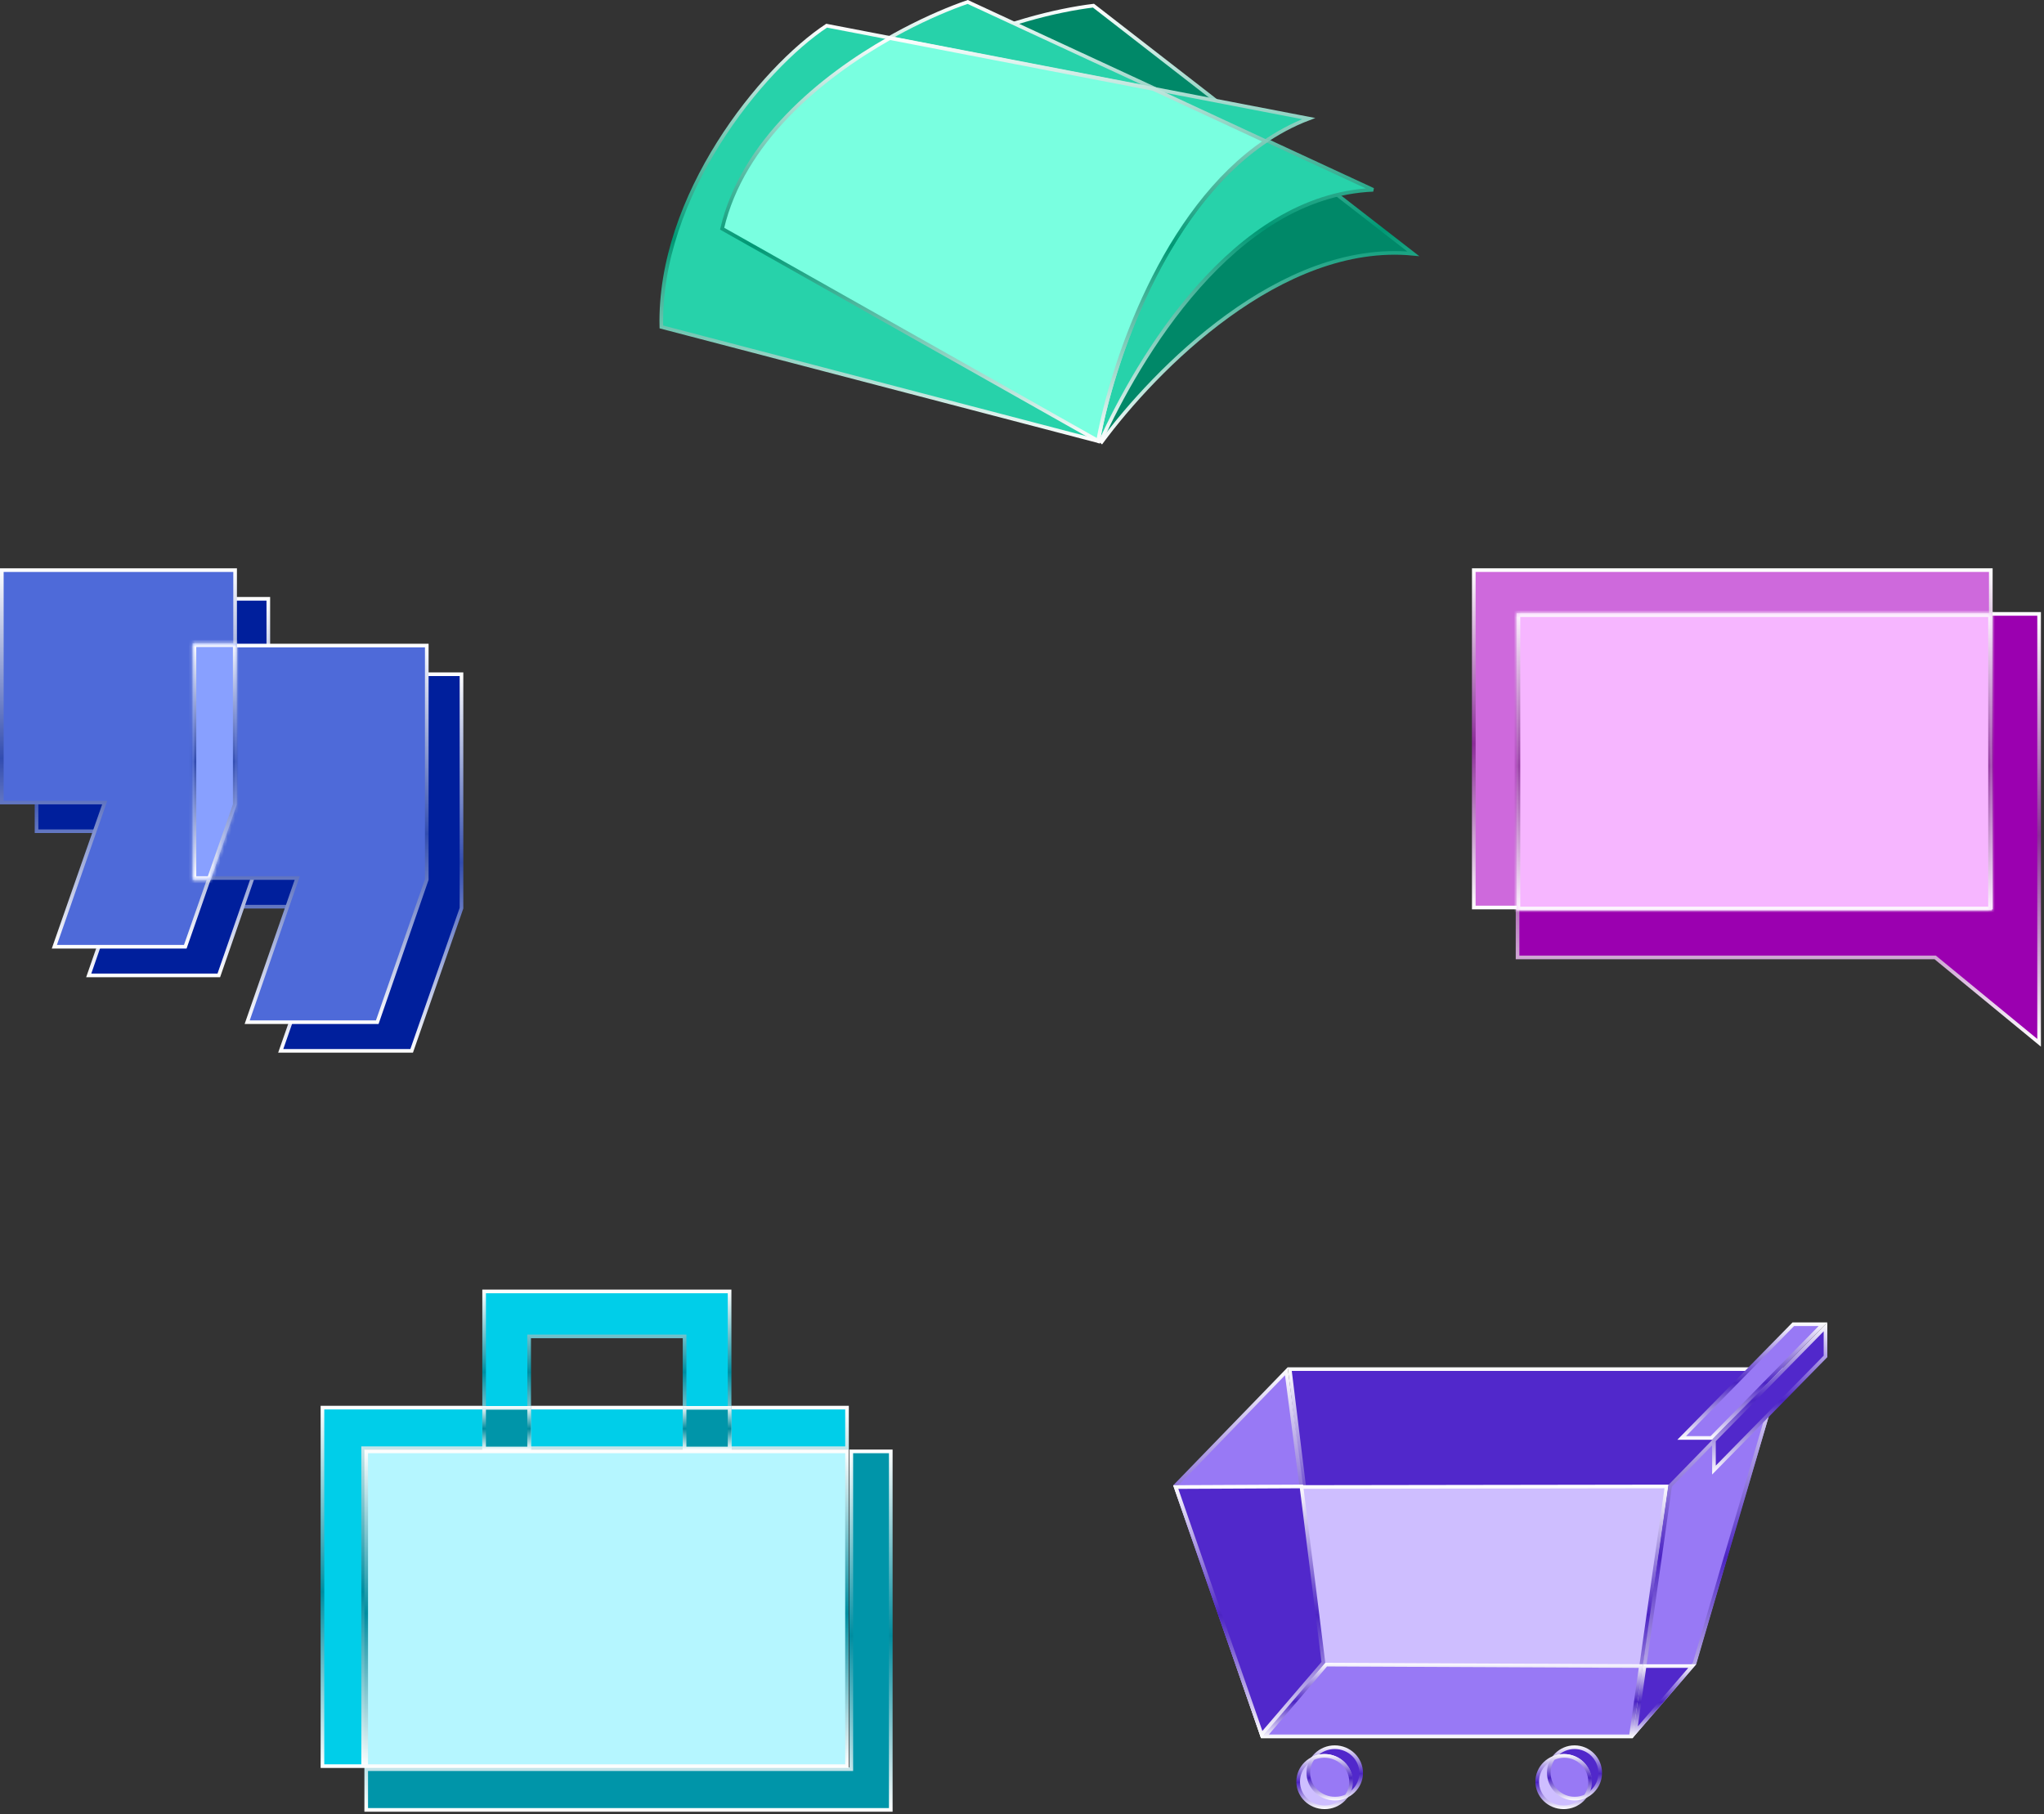
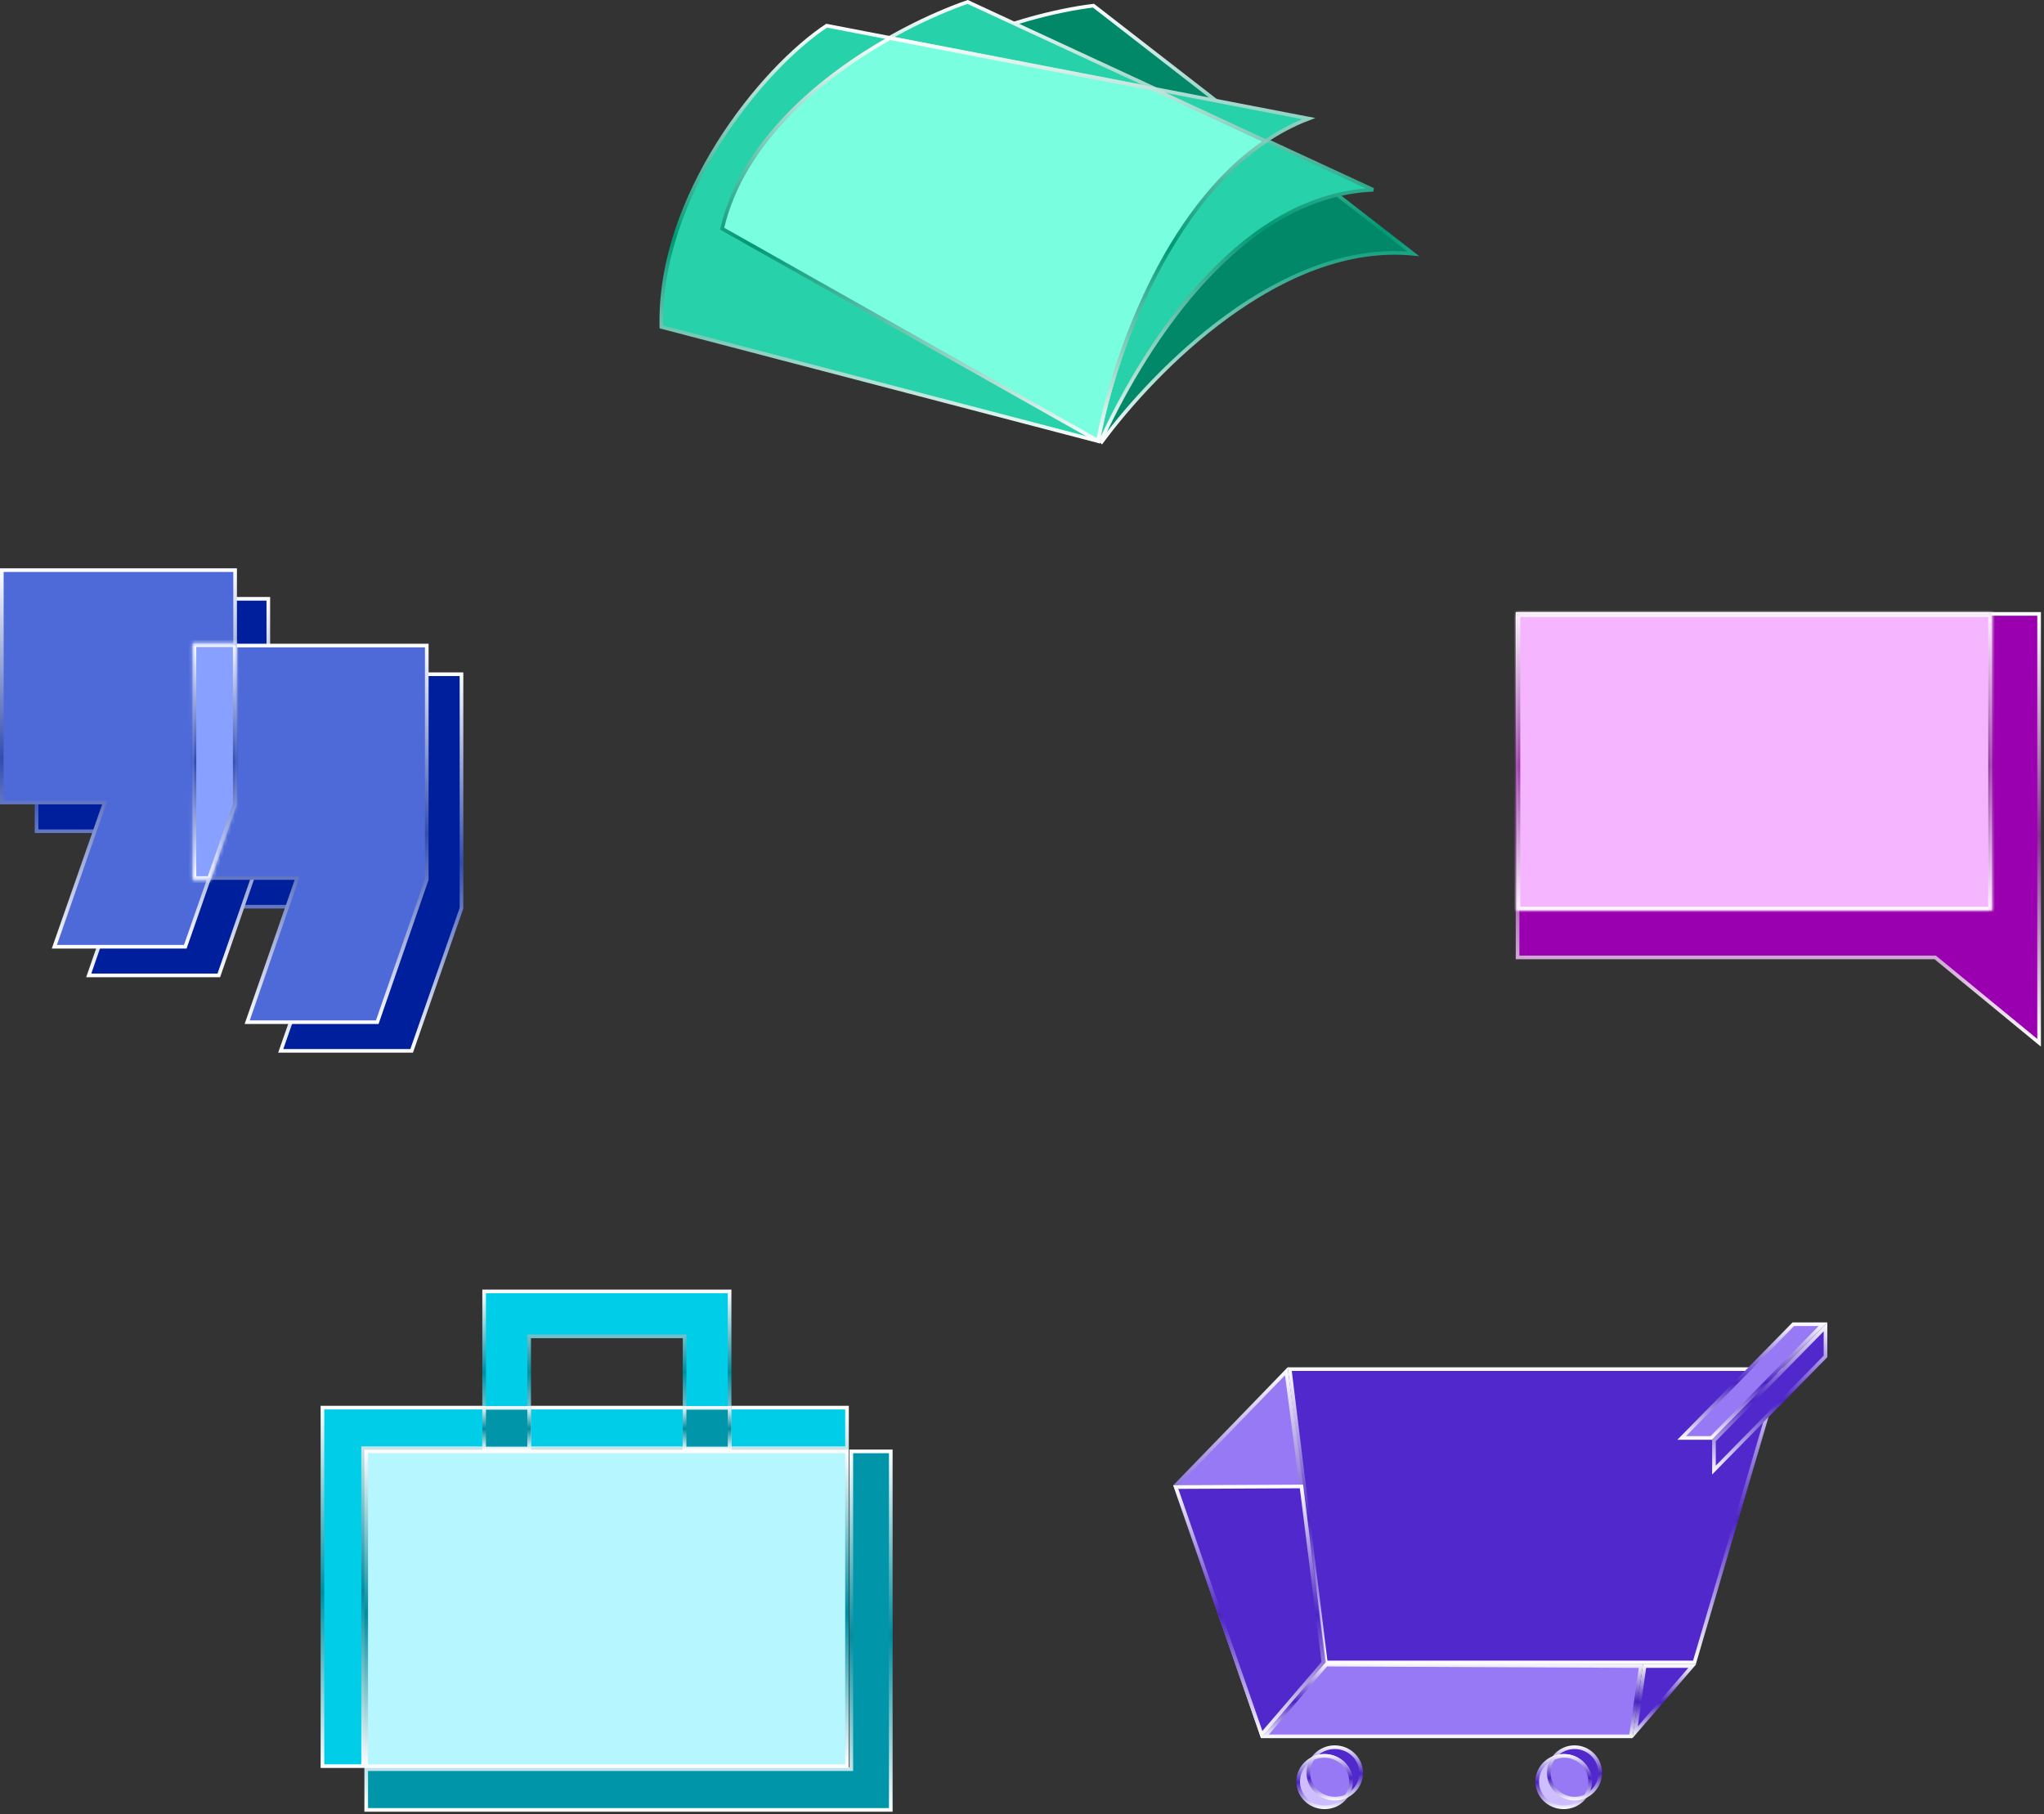
<svg xmlns="http://www.w3.org/2000/svg" width="561" height="498" viewBox="0 0 561 498" fill="none">
  <rect x="0" y="0" width="561" height="498" fill="#333333" stroke="none" />
  <path d="M488.734 375.826L465.061 456.341L363.885 456.341L353.979 375.826L488.734 375.826Z" fill="#5128CB" stroke="url(#paint0_linear_149_733)" />
  <path d="M363.425 456.285L346.288 476.137L322.574 407.856L353.05 376.417L363.425 456.285Z" fill="#9879F5" stroke="url(#paint1_linear_149_733)" />
-   <path d="M447.696 476.619L346.493 476.619L322.703 408.231L457.413 408.034L447.696 476.619Z" fill="#CEBEFF" stroke="url(#paint2_linear_149_733)" />
  <path d="M363.228 456.376L346.286 476.133L322.701 408.2L357.2 408.036L363.228 456.376Z" fill="#5128CB" stroke="url(#paint3_linear_149_733)" />
-   <path d="M465.095 456.597L448.783 475.503L458.391 407.848L488.358 377.113L465.095 456.597Z" fill="#9879F5" stroke="url(#paint4_linear_149_733)" />
  <path d="M464.454 457.341L448.785 475.501L451.371 457.341L464.454 457.341Z" fill="#5128CB" stroke="url(#paint5_linear_149_733)" />
  <path d="M450.36 457.337L447.617 476.619L347.179 476.619L363.981 456.943L450.36 457.337Z" fill="#9879F5" stroke="url(#paint6_linear_149_733)" />
  <path d="M366.336 479.608C370.355 479.608 373.59 482.779 373.59 486.663C373.59 490.547 370.355 493.719 366.336 493.719C362.318 493.719 359.083 490.547 359.083 486.663C359.083 482.779 362.318 479.608 366.336 479.608Z" fill="#5128CB" stroke="url(#paint7_linear_149_733)" />
  <circle cx="432.144" cy="486.662" r="7.055" fill="#5128CB" stroke="url(#paint8_linear_149_733)" />
  <path d="M429.162 481.993C433.18 481.993 436.415 485.164 436.416 489.048C436.416 492.932 433.18 496.103 429.162 496.104C425.143 496.104 421.908 492.932 421.908 489.048C421.908 485.164 425.143 481.993 429.162 481.993Z" fill="#CEBEFF" stroke="url(#paint9_linear_149_733)" />
  <path d="M429.314 481.993C433.237 481.993 436.415 485.17 436.415 489.087C436.415 490.554 435.968 491.914 435.205 493.045C434.29 493.474 433.27 493.718 432.19 493.718C428.268 493.718 425.089 490.541 425.089 486.624C425.089 485.157 425.535 483.796 426.298 482.665C427.213 482.235 428.235 481.993 429.314 481.993Z" fill="#9879F5" stroke="url(#paint10_linear_149_733)" />
  <path d="M363.553 481.994C367.571 481.994 370.806 485.165 370.807 489.049C370.807 492.933 367.571 496.104 363.553 496.104C359.534 496.104 356.299 492.933 356.299 489.049C356.299 485.165 359.534 481.994 363.553 481.994Z" fill="#CEBEFF" stroke="url(#paint11_linear_149_733)" />
  <path d="M363.46 481.993C367.533 481.993 370.807 485.185 370.807 489.087C370.807 490.55 370.346 491.909 369.558 493.04C368.609 493.472 367.55 493.718 366.429 493.718C362.356 493.718 359.083 490.526 359.083 486.624C359.083 485.16 359.541 483.8 360.33 482.669C361.279 482.237 362.339 481.993 363.46 481.993Z" fill="#9879F5" stroke="url(#paint12_linear_149_733)" />
  <path d="M500.339 363.5L469.709 394.708L461.567 394.708L492.198 363.5L500.339 363.5Z" fill="#9879F5" stroke="url(#paint13_linear_149_733)" />
  <path d="M501.031 372.339L470.419 403.528L470.419 395.412L501.031 364.224L501.031 372.339Z" fill="#5128CB" stroke="url(#paint14_linear_149_733)" />
  <path d="M232.472 386.395L232.472 397.533L99.663 397.533L99.663 484.804L88.5 484.804L88.5 386.395L232.472 386.395Z" fill="#00CEE9" stroke="url(#paint15_linear_149_733)" />
  <path d="M244.483 398.406L244.483 496.815L100.512 496.815L100.512 485.636L233.648 485.636L233.648 398.406L244.483 398.406Z" fill="#0095A9" stroke="url(#paint16_linear_149_733)" />
  <rect x="100.512" y="398.406" width="131.959" height="86.397" fill="#B5F6FF" stroke="url(#paint17_linear_149_733)" />
  <path d="M200.244 354.5L200.244 397.597L187.894 397.597L187.894 366.845L145.23 366.845L145.23 397.597L132.874 397.597L132.874 354.5L200.244 354.5Z" fill="#00CEE9" stroke="url(#paint18_linear_149_733)" />
  <rect x="187.895" y="386.46" width="12.35" height="11.137" fill="#0095A9" stroke="url(#paint19_linear_149_733)" />
  <rect x="132.874" y="386.461" width="12.35" height="11.137" fill="#0095A9" stroke="url(#paint20_linear_149_733)" />
  <path d="M126.661 185.08L126.661 249.294L112.982 288.459L77.049 288.459L90.64 249.546L90.872 248.881L62.631 248.881L62.631 185.08L126.661 185.08Z" fill="#001F9C" stroke="url(#paint21_linear_149_733)" />
  <path d="M73.643 164.37L73.643 228.585L60.052 267.749L24.352 267.749L37.858 228.835L38.088 228.171L10.027 228.171L10.027 164.37L73.643 164.37Z" fill="#001F9C" stroke="url(#paint22_linear_149_733)" />
  <path d="M117.134 177.21L117.134 241.425L103.543 280.589L67.843 280.589L81.349 241.675L81.58 241.011L53.518 241.011L53.518 177.21L117.134 177.21Z" fill="#4E6AD9" stroke="url(#paint23_linear_149_733)" />
  <path d="M64.53 156.5L64.53 220.714L50.852 259.879L14.918 259.879L28.509 220.966L28.741 220.301L0.5 220.301L0.5 156.5L64.53 156.5Z" fill="#4E6AD9" stroke="url(#paint24_linear_149_733)" />
  <mask id="path-26-inside-1_149_733" fill="white">
    <path d="M64.925 220.925L57.754 241.53H52.873L52.873 176.605L64.925 176.605L64.925 220.925Z" />
  </mask>
  <path d="M64.925 220.925L57.754 241.53H52.873L52.873 176.605L64.925 176.605L64.925 220.925Z" fill="#88A0FF" />
  <path d="M64.925 220.925L65.869 221.253L65.925 221.094V220.925H64.925ZM57.754 241.53V242.53H58.465L58.698 241.859L57.754 241.53ZM52.873 241.53H51.873V242.53H52.873V241.53ZM52.873 176.605V175.605H51.873V176.605H52.873ZM64.925 176.605H65.925V175.605H64.925V176.605ZM64.925 220.925L63.98 220.596L56.809 241.202L57.754 241.53L58.698 241.859L65.869 221.253L64.925 220.925ZM57.754 241.53L57.754 240.53H52.873L52.873 241.53V242.53H57.754V241.53ZM52.873 241.53H53.873L53.873 176.605H52.873H51.873L51.873 241.53H52.873ZM52.873 176.605V177.605L64.925 177.605V176.605V175.605L52.873 175.605V176.605ZM64.925 176.605H63.925L63.925 220.925H64.925H65.925L65.925 176.605H64.925Z" fill="url(#paint25_linear_149_733)" mask="url(#path-26-inside-1_149_733)" />
  <path d="M387.881 69.663C369.649 67.895 351.961 75.88 337.065 86.666C321.913 97.637 309.582 111.555 302.401 121.251L223.597 48.072C230.94 32.335 244.966 21.324 259.74 13.932C274.514 6.539 289.983 2.792 300.116 1.553L387.881 69.663Z" fill="#008868" stroke="url(#paint26_linear_149_733)" />
  <path d="M376.881 52.103C357.606 52.92 341.518 64.538 329.009 78.63C316.224 93.034 307.117 110.09 302.095 121.073L198.199 62.559C202.151 45.655 214.121 31.81 227.578 21.347C241.038 10.88 255.931 3.84 265.599 0.538L376.881 52.103Z" fill="#27D2AA" stroke="url(#paint27_linear_149_733)" />
  <path d="M359.183 32.553C341.336 39.35 328.064 55.224 318.691 72.401C309.155 89.879 303.615 108.785 301.388 121.084L181.521 89.744C181.081 71.756 187.975 54.01 197.223 39.279C206.476 24.538 218.052 12.872 226.881 7.051L359.183 32.553Z" fill="#27D2AA" stroke="url(#paint28_linear_149_733)" />
-   <path d="M316.495 24.411L347.375 38.75C333.349 48.197 322.824 63.42 315.323 78.936C307.846 94.401 303.35 110.206 301.382 121L198.199 62.769C203.755 38.949 225.196 21.214 244.227 10.466L316.495 24.411Z" fill="#79FFE0" stroke="url(#paint29_linear_149_733)" />
+   <path d="M316.495 24.411L347.375 38.75C333.349 48.197 322.824 63.42 315.323 78.936C307.846 94.401 303.35 110.206 301.382 121L198.199 62.769C203.755 38.949 225.196 21.214 244.227 10.466Z" fill="#79FFE0" stroke="url(#paint29_linear_149_733)" />
  <path d="M559.655 168.513L559.655 286.245L531.275 262.922L531.137 262.808L416.512 262.808L416.512 168.513L559.655 168.513Z" fill="#9B00B0" stroke="url(#paint30_linear_149_733)" />
-   <rect x="404.5" y="156.5" width="141.9" height="92.61" fill="#CE69DC" stroke="url(#paint31_linear_149_733)" />
  <mask id="path-34-inside-2_149_733" fill="white">
    <path d="M546.697 249.881L416.248 249.881L416.248 168.35L546.697 168.35L546.697 249.881Z" />
  </mask>
  <path d="M546.697 249.881L416.248 249.881L416.248 168.35L546.697 168.35L546.697 249.881Z" fill="#F6B6FF" />
  <path d="M546.697 249.881L546.697 250.881L547.697 250.881L547.697 249.881L546.697 249.881ZM416.248 249.881L415.248 249.881L415.248 250.881L416.248 250.881L416.248 249.881ZM416.248 168.35L416.248 167.35L415.248 167.35L415.248 168.35L416.248 168.35ZM546.697 168.35L547.697 168.35L547.697 167.35L546.697 167.35L546.697 168.35ZM546.697 249.881L546.697 248.881L416.248 248.881L416.248 249.881L416.248 250.881L546.697 250.881L546.697 249.881ZM416.248 249.881L417.248 249.881L417.248 168.35L416.248 168.35L415.248 168.35L415.248 249.881L416.248 249.881ZM416.248 168.35L416.248 169.35L546.697 169.35L546.697 168.35L546.697 167.35L416.248 167.35L416.248 168.35ZM546.697 168.35L545.697 168.35L545.697 249.881L546.697 249.881L547.697 249.881L547.697 168.35L546.697 168.35Z" fill="url(#paint32_linear_149_733)" mask="url(#path-34-inside-2_149_733)" />
  <defs>
    <linearGradient id="paint0_linear_149_733" x1="421.408" y1="375.326" x2="421.408" y2="456.84" gradientUnits="userSpaceOnUse">
      <stop stop-color="white" />
      <stop offset="0.514" stop-color="#4C24C4" />
      <stop offset="1" stop-color="white" />
    </linearGradient>
    <linearGradient id="paint1_linear_149_733" x1="342.975" y1="375.326" x2="342.975" y2="477.12" gradientUnits="userSpaceOnUse">
      <stop stop-color="white" />
      <stop offset="0.514" stop-color="#4C24C4" />
      <stop offset="1" stop-color="white" />
    </linearGradient>
    <linearGradient id="paint2_linear_149_733" x1="389.995" y1="407.534" x2="389.995" y2="477.12" gradientUnits="userSpaceOnUse">
      <stop stop-color="white" />
      <stop offset="0.514" stop-color="#4C24C4" />
      <stop offset="1" stop-color="white" />
    </linearGradient>
    <linearGradient id="paint3_linear_149_733" x1="342.876" y1="407.534" x2="342.876" y2="477.12" gradientUnits="userSpaceOnUse">
      <stop stop-color="white" />
      <stop offset="0.514" stop-color="#4C24C4" />
      <stop offset="1" stop-color="white" />
    </linearGradient>
    <linearGradient id="paint4_linear_149_733" x1="468.726" y1="375.327" x2="468.726" y2="477.121" gradientUnits="userSpaceOnUse">
      <stop stop-color="white" />
      <stop offset="0.514" stop-color="#4C24C4" />
      <stop offset="1" stop-color="white" />
    </linearGradient>
    <linearGradient id="paint5_linear_149_733" x1="456.797" y1="456.841" x2="456.797" y2="477.12" gradientUnits="userSpaceOnUse">
      <stop stop-color="white" />
      <stop offset="0.514" stop-color="#4C24C4" />
      <stop offset="1" stop-color="white" />
    </linearGradient>
    <linearGradient id="paint6_linear_149_733" x1="398.515" y1="456.442" x2="398.515" y2="477.119" gradientUnits="userSpaceOnUse">
      <stop stop-color="white" />
      <stop offset="0.514" stop-color="#4C24C4" />
      <stop offset="1" stop-color="white" />
    </linearGradient>
    <linearGradient id="paint7_linear_149_733" x1="366.336" y1="479.108" x2="366.336" y2="494.218" gradientUnits="userSpaceOnUse">
      <stop stop-color="white" />
      <stop offset="0.514" stop-color="#4C24C4" />
      <stop offset="1" stop-color="white" />
    </linearGradient>
    <linearGradient id="paint8_linear_149_733" x1="432.144" y1="479.107" x2="432.144" y2="494.217" gradientUnits="userSpaceOnUse">
      <stop stop-color="white" />
      <stop offset="0.514" stop-color="#4C24C4" />
      <stop offset="1" stop-color="white" />
    </linearGradient>
    <linearGradient id="paint9_linear_149_733" x1="429.162" y1="481.493" x2="429.162" y2="496.603" gradientUnits="userSpaceOnUse">
      <stop stop-color="white" />
      <stop offset="0.514" stop-color="#4C24C4" />
      <stop offset="1" stop-color="white" />
    </linearGradient>
    <linearGradient id="paint10_linear_149_733" x1="430.752" y1="481.493" x2="430.752" y2="494.217" gradientUnits="userSpaceOnUse">
      <stop stop-color="white" />
      <stop offset="0.514" stop-color="#4C24C4" />
      <stop offset="1" stop-color="white" />
    </linearGradient>
    <linearGradient id="paint11_linear_149_733" x1="363.553" y1="481.494" x2="363.553" y2="496.604" gradientUnits="userSpaceOnUse">
      <stop stop-color="white" />
      <stop offset="0.514" stop-color="#4C24C4" />
      <stop offset="1" stop-color="white" />
    </linearGradient>
    <linearGradient id="paint12_linear_149_733" x1="364.945" y1="481.493" x2="364.945" y2="494.217" gradientUnits="userSpaceOnUse">
      <stop stop-color="white" />
      <stop offset="0.514" stop-color="#4C24C4" />
      <stop offset="1" stop-color="white" />
    </linearGradient>
    <linearGradient id="paint13_linear_149_733" x1="480.953" y1="363" x2="480.953" y2="395.208" gradientUnits="userSpaceOnUse">
      <stop stop-color="white" />
      <stop offset="0.514" stop-color="#4C24C4" />
      <stop offset="1" stop-color="white" />
    </linearGradient>
    <linearGradient id="paint14_linear_149_733" x1="485.725" y1="363" x2="485.725" y2="404.751" gradientUnits="userSpaceOnUse">
      <stop stop-color="white" />
      <stop offset="0.514" stop-color="#4C24C4" />
      <stop offset="1" stop-color="white" />
    </linearGradient>
    <linearGradient id="paint15_linear_149_733" x1="160.486" y1="385.895" x2="160.486" y2="485.303" gradientUnits="userSpaceOnUse">
      <stop stop-color="white" />
      <stop offset="0.514" stop-color="#008DA0" />
      <stop offset="1" stop-color="white" />
    </linearGradient>
    <linearGradient id="paint16_linear_149_733" x1="172.497" y1="397.906" x2="172.497" y2="497.315" gradientUnits="userSpaceOnUse">
      <stop stop-color="white" />
      <stop offset="0.514" stop-color="#008DA0" />
      <stop offset="1" stop-color="white" />
    </linearGradient>
    <linearGradient id="paint17_linear_149_733" x1="166.491" y1="397.906" x2="166.491" y2="485.303" gradientUnits="userSpaceOnUse">
      <stop stop-color="white" />
      <stop offset="0.514" stop-color="#008DA0" />
      <stop offset="1" stop-color="white" />
    </linearGradient>
    <linearGradient id="paint18_linear_149_733" x1="166.559" y1="354" x2="166.559" y2="398.097" gradientUnits="userSpaceOnUse">
      <stop stop-color="white" />
      <stop offset="0.514" stop-color="#008DA0" />
      <stop offset="1" stop-color="white" />
    </linearGradient>
    <linearGradient id="paint19_linear_149_733" x1="194.07" y1="385.96" x2="194.07" y2="398.097" gradientUnits="userSpaceOnUse">
      <stop stop-color="white" />
      <stop offset="0.514" stop-color="#008DA0" />
      <stop offset="1" stop-color="white" />
    </linearGradient>
    <linearGradient id="paint20_linear_149_733" x1="139.049" y1="385.961" x2="139.049" y2="398.098" gradientUnits="userSpaceOnUse">
      <stop stop-color="white" />
      <stop offset="0.514" stop-color="#008DA0" />
      <stop offset="1" stop-color="white" />
    </linearGradient>
    <linearGradient id="paint21_linear_149_733" x1="94.646" y1="184.58" x2="94.646" y2="288.959" gradientUnits="userSpaceOnUse">
      <stop stop-color="white" />
      <stop offset="0.5" stop-color="#324CAF" />
      <stop offset="1" stop-color="white" />
    </linearGradient>
    <linearGradient id="paint22_linear_149_733" x1="41.834" y1="163.87" x2="41.834" y2="268.249" gradientUnits="userSpaceOnUse">
      <stop stop-color="white" />
      <stop offset="0.5" stop-color="#324CAF" />
      <stop offset="1" stop-color="white" />
    </linearGradient>
    <linearGradient id="paint23_linear_149_733" x1="85.326" y1="176.71" x2="85.326" y2="281.089" gradientUnits="userSpaceOnUse">
      <stop stop-color="white" />
      <stop offset="0.5" stop-color="#324CAF" />
      <stop offset="1" stop-color="white" />
    </linearGradient>
    <linearGradient id="paint24_linear_149_733" x1="32.515" y1="156" x2="32.515" y2="260.379" gradientUnits="userSpaceOnUse">
      <stop stop-color="white" />
      <stop offset="0.5" stop-color="#324CAF" />
      <stop offset="1" stop-color="white" />
    </linearGradient>
    <linearGradient id="paint25_linear_149_733" x1="58.899" y1="176.605" x2="58.899" y2="241.53" gradientUnits="userSpaceOnUse">
      <stop stop-color="white" />
      <stop offset="0.5" stop-color="#324CAF" />
      <stop offset="1" stop-color="white" />
    </linearGradient>
    <linearGradient id="paint26_linear_149_733" x1="306.294" y1="1.031" x2="306.294" y2="121.998" gradientUnits="userSpaceOnUse">
      <stop stop-color="white" />
      <stop offset="0.514" stop-color="#009874" />
      <stop offset="1" stop-color="white" />
    </linearGradient>
    <linearGradient id="paint27_linear_149_733" x1="288.337" y1="-6.1671e-07" x2="288.337" y2="121.776" gradientUnits="userSpaceOnUse">
      <stop stop-color="white" />
      <stop offset="0.514" stop-color="#009874" />
      <stop offset="1" stop-color="white" />
    </linearGradient>
    <linearGradient id="paint28_linear_149_733" x1="271.031" y1="6.521" x2="271.031" y2="121.704" gradientUnits="userSpaceOnUse">
      <stop stop-color="white" />
      <stop offset="0.514" stop-color="#009874" />
      <stop offset="1" stop-color="white" />
    </linearGradient>
    <linearGradient id="paint29_linear_149_733" x1="273.012" y1="9.94" x2="273.012" y2="121.775" gradientUnits="userSpaceOnUse">
      <stop stop-color="white" />
      <stop offset="0.514" stop-color="#009874" />
      <stop offset="1" stop-color="white" />
    </linearGradient>
    <linearGradient id="paint30_linear_149_733" x1="488.084" y1="168.013" x2="488.084" y2="287.303" gradientUnits="userSpaceOnUse">
      <stop stop-color="white" />
      <stop offset="0.514" stop-color="#8A2D97" />
      <stop offset="1" stop-color="white" />
    </linearGradient>
    <linearGradient id="paint31_linear_149_733" x1="475.45" y1="156" x2="475.45" y2="249.61" gradientUnits="userSpaceOnUse">
      <stop stop-color="white" />
      <stop offset="0.514" stop-color="#8A2D97" />
      <stop offset="1" stop-color="white" />
    </linearGradient>
    <linearGradient id="paint32_linear_149_733" x1="481.472" y1="168.35" x2="481.472" y2="249.881" gradientUnits="userSpaceOnUse">
      <stop stop-color="white" />
      <stop offset="0.514" stop-color="#8A2D97" />
      <stop offset="1" stop-color="white" />
    </linearGradient>
  </defs>
</svg>